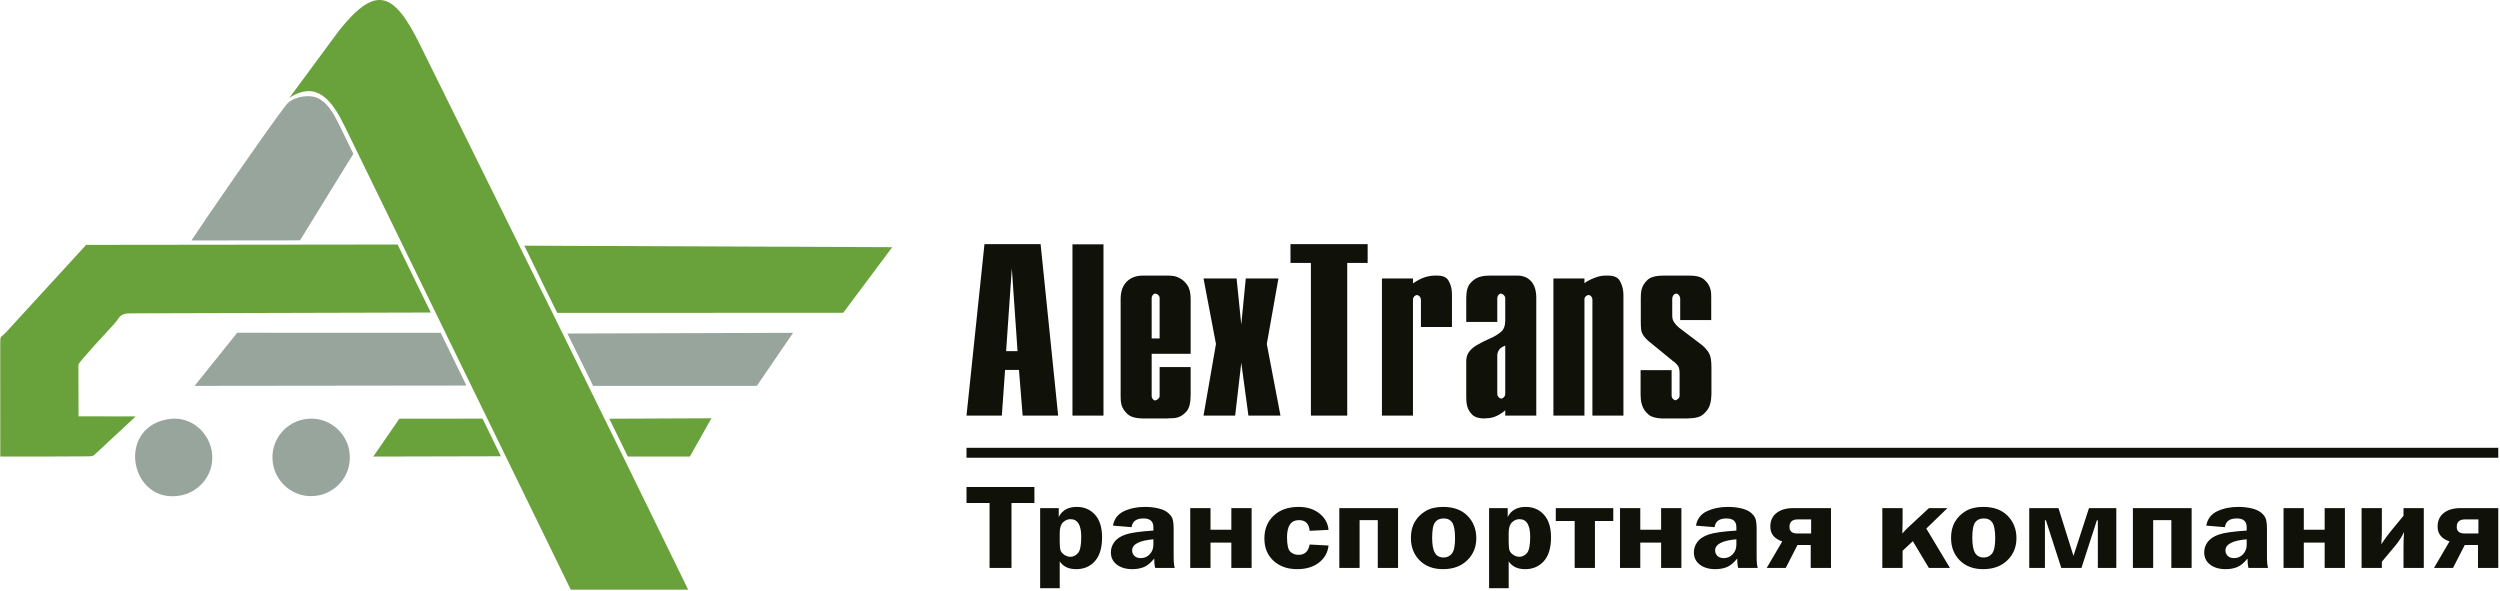
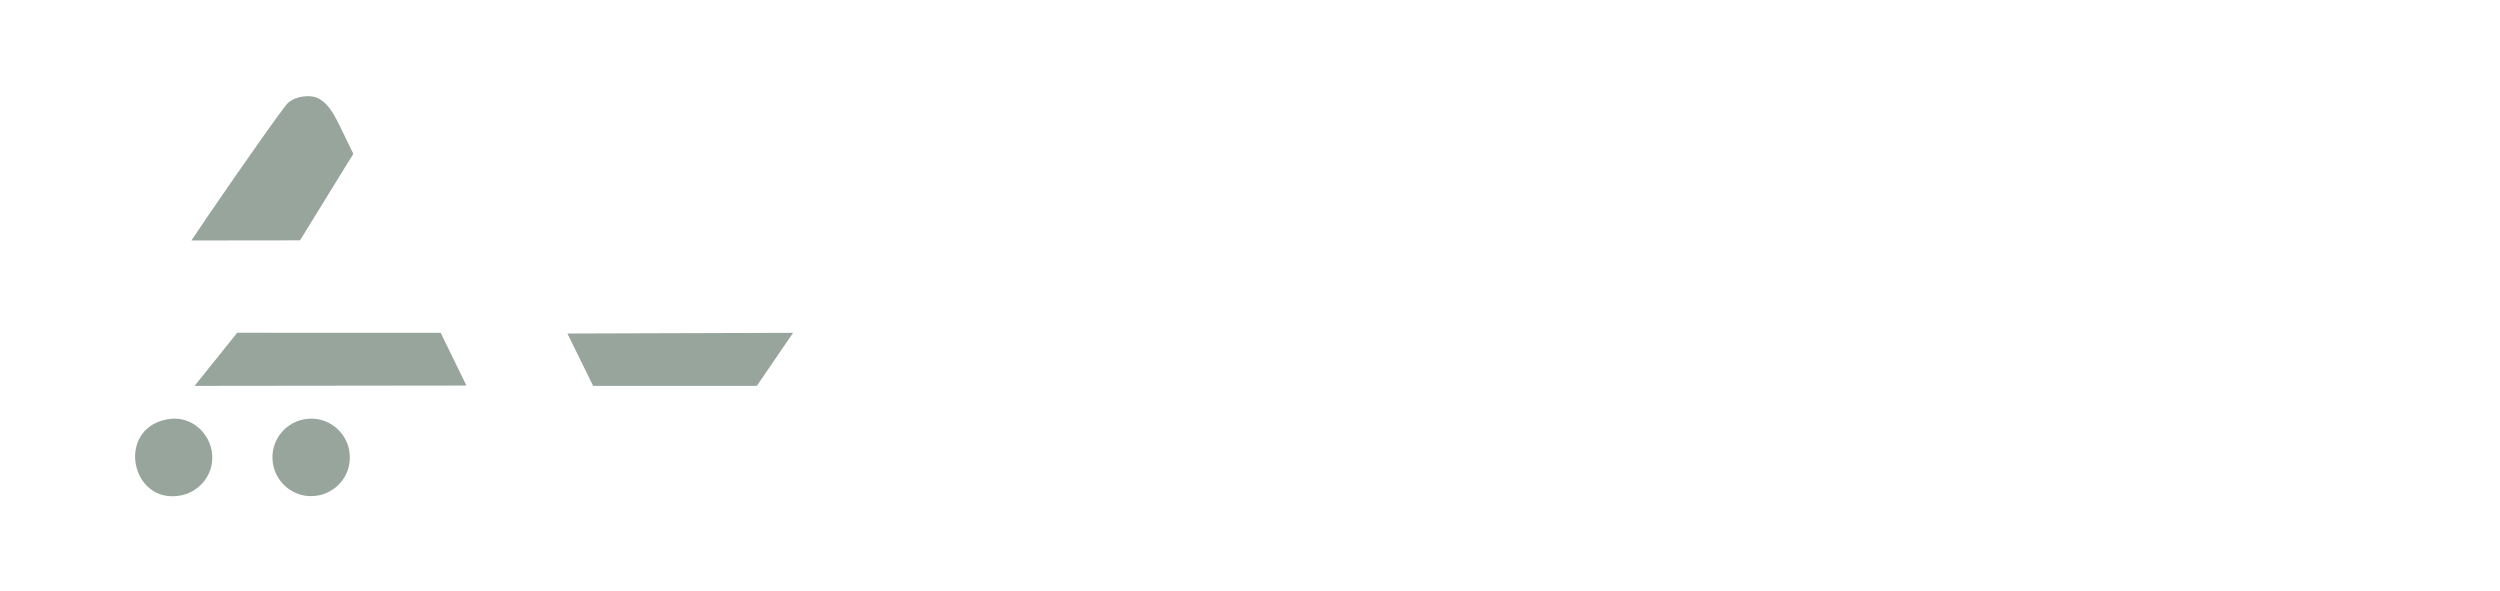
<svg xmlns="http://www.w3.org/2000/svg" width="1239" height="293" viewBox="0 0 1239 293" fill="none">
  <path fill-rule="evenodd" clip-rule="evenodd" d="M82.81 207.812C57.274 212.614 64.793 250.307 89.697 245.528C98.93 243.756 107.108 234.586 104.819 222.945C103.024 213.819 94.161 205.678 82.81 207.812ZM135.295 229.915C136.823 239.342 145.979 247.538 157.504 245.598C166.929 244.01 175.032 234.938 173.084 223.321C171.52 214.002 162.42 205.881 151.049 207.752C141.501 209.323 133.431 218.427 135.295 229.915ZM148.693 119.118L172.43 80.564C173.916 78.131 174.79 77.05 175.094 76.169L168.968 63.613C165.899 57.322 162.097 49.187 155.051 47.874C151.607 47.233 144.932 47.951 141.642 52.205C132.744 63.715 101.901 108.484 94.864 119.18L148.693 119.118H148.693ZM293.96 191.234L375.068 191.237L393.059 164.944L281.198 165.293L293.961 191.234L293.96 191.234ZM117.548 164.915L96.445 191.234L231.156 191.077L218.404 164.941L117.548 164.915Z" fill="#97A59D" />
-   <path fill-rule="evenodd" clip-rule="evenodd" d="M143.388 48.532C157.165 39.44 164.804 50.245 170.873 62.684L282.861 292.223L341.059 292.235C297.282 202.43 251.977 110.757 207.898 21.662C195.049 -4.311 186.144 -7.377 168.213 14.9L143.389 48.532H143.388Z" fill="#69A23B" />
-   <path fill-rule="evenodd" clip-rule="evenodd" d="M311.152 226.247L341.896 226.269L352.579 207.291L301.963 207.519L311.153 226.247H311.152ZM197.056 121.184L42.693 121.358L2.781 164.893C0.065 167.682 0.12 165.925 0.123 171.129L0.144 226.25C14.561 226.356 29.82 226.217 43.624 226.164C45.943 226.156 46.174 226.001 47.444 224.817L67.216 206.387L38.928 206.32L38.863 180.72C39.308 179.002 54.318 163.15 56.875 160.212C59.698 156.968 59.225 155.246 65.121 155.291L213.497 154.882L197.057 121.184H197.056ZM276.156 155.056L417.897 155.028L442.195 122.504L259.868 121.759L270.31 143.195L276.156 155.056ZM197.923 207.505L184.991 226.276L248.256 226.127L239.151 207.465L197.923 207.505V207.505Z" fill="#69A23B" />
-   <path fill-rule="evenodd" clip-rule="evenodd" d="M525.199 268.503C525.199 270.598 525.348 272.041 525.634 272.842C525.933 273.634 526.552 274.357 527.492 274.987C528.444 275.619 529.464 275.94 530.565 275.94C531.942 275.94 533.169 275.327 534.247 274.114C535.325 272.892 535.864 270.205 535.864 266.046C535.864 260.212 534.086 257.295 530.531 257.295C529.177 257.295 527.95 257.817 526.85 258.85C525.748 259.882 525.198 261.637 525.198 264.112V268.502L525.199 268.503ZM515.495 291.517V251.823H524.716V256.203C526.414 252.885 529.395 251.221 533.651 251.221C537.332 251.221 540.337 252.504 542.678 255.081C545.017 257.647 546.187 261.385 546.187 266.297C546.187 271.52 545.005 275.449 542.643 278.105C540.268 280.751 537.195 282.074 533.41 282.074C529.568 282.074 526.839 280.771 525.2 278.174V291.516H515.496L515.495 291.517ZM571.614 267.28C564.595 267.882 561.086 269.726 561.086 272.803C561.086 273.835 561.453 274.727 562.198 275.479C562.932 276.23 563.987 276.601 565.351 276.601C567.13 276.601 568.62 275.961 569.813 274.687C571.017 273.414 571.614 271.841 571.614 269.966V267.28ZM582.211 281.473H572.508C572.187 280.29 572.026 278.736 572.026 276.812C570.329 278.927 568.632 280.33 566.945 281.032C565.259 281.724 563.332 282.075 561.188 282.075C558.012 282.075 555.453 281.323 553.492 279.819C551.531 278.306 550.555 276.292 550.555 273.745C550.555 271.892 551.13 270.177 552.264 268.614C553.412 267.049 555.247 265.816 557.782 264.935C560.305 264.043 564.915 263.381 571.614 262.95V261.246C571.614 258.369 569.973 256.936 566.682 256.936C563.172 256.936 561.21 258.38 560.81 261.266L551.59 260.504C552.198 257.137 554.021 254.751 557.071 253.338C560.123 251.924 563.575 251.223 567.429 251.223C569.746 251.223 571.913 251.453 573.954 251.924C575.996 252.396 577.591 253.097 578.737 254.039C579.885 254.981 580.653 255.974 581.054 257.017C581.456 258.068 581.663 259.884 581.663 262.489V275.931C581.663 278.507 581.846 280.362 582.213 281.474L582.211 281.473ZM589.883 281.473V251.823H599.931V262.528H610.253V251.823H620.3V281.473H610.253V268.903H599.931V281.473H589.883ZM658.423 270.366C658.044 273.855 656.462 276.682 653.663 278.837C650.876 280.991 647.275 282.074 642.859 282.074C638.066 282.074 634.166 280.69 631.15 277.924C628.133 275.157 626.631 271.459 626.631 266.827C626.631 262.187 628.168 258.429 631.253 255.551C634.327 252.664 638.445 251.221 643.606 251.221C647.746 251.221 651.187 252.304 653.905 254.469C656.623 256.633 658.137 259.34 658.424 262.598L649.065 263.069C648.755 259.541 646.99 257.776 643.778 257.776C639.82 257.776 637.848 260.613 637.848 266.276C637.848 270.045 638.399 272.441 639.511 273.453C640.613 274.466 641.954 274.976 643.537 274.976C646.622 274.976 648.458 273.273 649.065 269.865L658.424 270.366L658.423 270.366ZM663.768 281.473V251.823H692.876V281.473H682.829V257.777H673.814V281.473H663.767H663.768ZM715.493 256.935C713.601 256.935 712.168 257.577 711.215 258.85C710.252 260.133 709.77 262.678 709.77 266.488C709.77 269.985 710.229 272.491 711.146 274.016C712.064 275.539 713.485 276.301 715.436 276.301C717.134 276.301 718.498 275.649 719.554 274.357C720.597 273.054 721.125 270.578 721.125 266.929C721.125 263.039 720.666 260.403 719.737 259.02C718.808 257.627 717.397 256.935 715.493 256.935ZM715.229 251.222C720.391 251.222 724.417 252.696 727.318 255.652C730.209 258.599 731.652 262.298 731.652 266.738C731.652 271.119 730.15 274.767 727.145 277.694C724.14 280.611 720.149 282.074 715.161 282.074C710.332 282.074 706.479 280.63 703.576 277.734C700.686 274.837 699.241 271.128 699.241 266.588C699.241 263.441 699.894 260.765 701.202 258.569C702.51 256.365 704.298 254.59 706.582 253.247C708.864 251.894 711.742 251.222 715.229 251.222ZM747.699 268.503C747.699 270.598 747.848 272.041 748.134 272.842C748.433 273.634 749.052 274.357 749.993 274.987C750.944 275.619 751.965 275.94 753.065 275.94C754.442 275.94 755.669 275.327 756.747 274.114C757.825 272.892 758.365 270.205 758.365 266.046C758.365 260.212 756.586 257.295 753.031 257.295C751.678 257.295 750.45 257.817 749.35 258.85C748.248 259.882 747.698 261.637 747.698 264.112V268.502L747.699 268.503ZM737.996 291.517V251.823H747.217V256.203C748.915 252.885 751.896 251.221 756.151 251.221C759.833 251.221 762.838 252.504 765.178 255.081C767.517 257.647 768.687 261.385 768.687 266.297C768.687 271.52 767.506 275.449 765.144 278.105C762.769 280.751 759.695 282.074 755.911 282.074C752.069 282.074 749.339 280.771 747.7 278.174V291.516H737.997L737.996 291.517ZM780.409 281.473V258.198H771.05V251.823H799.54V258.198H790.455V281.473H780.409ZM802.876 281.473V251.823H812.923V262.528H823.246V251.823H833.293V281.473H823.246V268.903H812.923V281.473H802.876ZM860.543 267.28C853.525 267.882 850.015 269.726 850.015 272.803C850.015 273.835 850.382 274.727 851.127 275.479C851.861 276.23 852.917 276.601 854.281 276.601C856.059 276.601 857.55 275.961 858.742 274.687C859.946 273.414 860.543 271.841 860.543 269.966V267.28ZM871.14 281.473H861.438C861.116 280.29 860.955 278.736 860.955 276.812C859.258 278.927 857.561 280.33 855.874 281.032C854.189 281.724 852.262 282.075 850.117 282.075C846.941 282.075 844.383 281.323 842.421 279.819C840.46 278.306 839.485 276.292 839.485 273.745C839.485 271.892 840.059 270.177 841.194 268.614C842.341 267.049 844.177 265.816 846.711 264.935C849.234 264.043 853.845 263.381 860.543 262.95V261.246C860.543 258.369 858.903 256.936 855.611 256.936C852.102 256.936 850.14 258.38 849.739 261.266L840.519 260.504C841.127 257.137 842.95 254.751 846.001 253.338C849.053 251.924 852.504 251.223 856.358 251.223C858.675 251.223 860.842 251.453 862.884 251.924C864.925 252.396 866.52 253.097 867.666 254.039C868.814 254.981 869.582 255.974 869.983 257.017C870.385 258.068 870.592 259.884 870.592 262.489V275.931C870.592 278.507 870.775 280.362 871.142 281.474L871.14 281.473ZM897.599 264.393V257.417H890.97C888.228 257.417 886.863 258.65 886.863 261.126C886.863 263.301 888.159 264.393 890.763 264.393H897.598H897.599ZM897.393 281.473V270.106H890.832L885.017 281.473H875.578L883.286 268.332C879.341 267 877.368 264.554 877.368 261.005C877.368 258.098 878.389 255.843 880.43 254.24C882.472 252.626 885.224 251.824 888.699 251.824H907.44V281.474H897.393L897.393 281.473ZM954.68 261.957L966.39 281.473H955.953L948.005 268.222L942.923 272.963V281.473H932.877V251.823H942.923V259.231C942.923 260.424 942.878 262.168 942.786 264.453C943.576 263.461 944.53 262.439 945.665 261.395L955.976 251.823H965.152L954.681 261.957H954.68ZM983.192 256.935C981.3 256.935 979.867 257.577 978.914 258.85C977.951 260.133 977.469 262.678 977.469 266.488C977.469 269.985 977.927 272.491 978.845 274.016C979.763 275.539 981.184 276.301 983.135 276.301C984.833 276.301 986.197 275.649 987.253 274.357C988.296 273.054 988.824 270.578 988.824 266.929C988.824 263.039 988.365 260.403 987.436 259.02C986.507 257.627 985.096 256.935 983.192 256.935ZM982.928 251.222C988.09 251.222 992.115 252.696 995.017 255.652C997.907 258.599 999.351 262.298 999.351 266.738C999.351 271.119 997.849 274.767 994.844 277.694C991.839 280.611 987.849 282.074 982.859 282.074C978.031 282.074 974.177 280.63 971.275 277.734C968.385 274.837 966.94 271.128 966.94 266.588C966.94 263.441 967.594 260.765 968.901 258.569C970.209 256.365 971.998 254.59 974.281 253.247C976.563 251.894 979.441 251.222 982.928 251.222ZM1005.69 281.473V251.823H1020.18L1027.61 275.519L1035.3 251.823H1048.84V281.473H1039.69V257.837H1039.22L1031.56 281.473H1021.58L1013.95 257.837H1013.47V281.473H1005.69H1005.69ZM1057.06 281.473V251.823H1086.17V281.473H1076.12V257.777H1067.11V281.473H1057.06H1057.06ZM1113.46 267.28C1106.44 267.882 1102.93 269.726 1102.93 272.803C1102.93 273.835 1103.3 274.727 1104.04 275.479C1104.78 276.23 1105.83 276.601 1107.2 276.601C1108.97 276.601 1110.46 275.961 1111.66 274.687C1112.86 273.414 1113.46 271.841 1113.46 269.966V267.28ZM1124.05 281.473H1114.35C1114.03 280.29 1113.87 278.736 1113.87 276.812C1112.17 278.927 1110.47 280.33 1108.79 281.032C1107.1 281.724 1105.18 282.075 1103.03 282.075C1099.85 282.075 1097.3 281.323 1095.34 279.819C1093.37 278.306 1092.4 276.292 1092.4 273.745C1092.4 271.892 1092.97 270.177 1094.11 268.614C1095.25 267.049 1097.09 265.816 1099.63 264.935C1102.15 264.043 1106.76 263.381 1113.46 262.95V261.246C1113.46 258.369 1111.82 256.936 1108.53 256.936C1105.02 256.936 1103.05 258.38 1102.65 261.266L1093.43 260.504C1094.04 257.137 1095.86 254.751 1098.92 253.338C1101.97 251.924 1105.42 251.223 1109.27 251.223C1111.59 251.223 1113.76 251.453 1115.8 251.924C1117.84 252.396 1119.43 253.097 1120.58 254.039C1121.73 254.981 1122.5 255.974 1122.9 257.017C1123.3 258.068 1123.51 259.884 1123.51 262.489V275.931C1123.51 278.507 1123.69 280.362 1124.06 281.474L1124.05 281.473ZM1131.73 281.473V251.823H1141.77V262.528H1152.1V251.823H1162.14V281.473H1152.1V268.903H1141.77V281.473H1131.73ZM1180.45 278.406V281.473H1170.4V251.823H1180.45V263.079C1180.45 265.064 1180.36 267.28 1180.17 269.716C1181.86 267.19 1183.34 265.155 1184.6 263.611L1191.18 255.613V251.824H1201.23V281.474H1191.18V271.03C1191.18 268.634 1191.27 266.178 1191.46 263.663C1190.27 266.128 1188.88 268.303 1187.32 270.178L1180.45 278.407V278.406ZM1228.3 264.393V257.417H1221.67C1218.93 257.417 1217.56 258.65 1217.56 261.126C1217.56 263.301 1218.86 264.393 1221.46 264.393H1228.3H1228.3ZM1228.09 281.473V270.106H1221.53L1215.71 281.473H1206.28L1213.98 268.332C1210.04 267 1208.07 264.554 1208.07 261.005C1208.07 258.098 1209.09 255.843 1211.13 254.24C1213.17 252.626 1215.92 251.824 1219.4 251.824H1238.14V281.474H1228.09L1228.09 281.473ZM498.628 174.015H504.293L501.46 133.039L498.627 174.015H498.628ZM479 205.987L487.903 121H488.914H515.726L524.427 205.987H523.415H506.823L505.001 183.323H498.122L496.503 205.987H495.491H479ZM531.509 205.987V121.102H532.52H546.887V205.987H545.876H531.509ZM570.764 167.742H574.711V147.71C574.711 147.169 574.491 146.681 574.053 146.243C573.614 145.804 573.058 145.551 572.383 145.484C571.979 145.619 571.659 145.822 571.423 146.092C571.186 146.362 571 146.665 570.865 147.002C570.865 147.137 570.849 147.255 570.815 147.357C570.781 147.457 570.764 147.575 570.764 147.711V167.743V167.742ZM575.722 181.906H590.088V195.768C590.088 199.612 589.414 202.31 588.065 203.861C586.716 205.413 585.232 206.424 583.614 206.897C582.805 207.099 582.045 207.217 581.337 207.251C580.629 207.285 579.971 207.302 579.365 207.302L578.353 207.403H566.415C562.908 207.335 560.413 206.644 558.928 205.329C557.444 204.014 556.432 202.547 555.893 200.928C555.623 199.984 555.471 199.074 555.437 198.196C555.403 197.32 555.387 196.577 555.387 195.971C555.387 195.903 555.387 195.853 555.387 195.819C555.387 195.785 555.387 195.769 555.387 195.769V148.318C555.387 144.474 556.397 141.557 558.422 139.566C560.445 137.577 563.11 136.582 566.414 136.582H567.426H579.263C579.6 136.582 580.274 136.633 581.287 136.733C582.297 136.835 583.376 137.189 584.524 137.796C585.94 138.47 587.222 139.6 588.368 141.185C589.515 142.77 590.088 145.114 590.088 148.216V175.331H570.764V196.274C570.764 196.408 570.781 196.526 570.815 196.628C570.849 196.729 570.865 196.848 570.865 196.982C571 197.32 571.186 197.623 571.423 197.893C571.659 198.163 571.979 198.365 572.383 198.5C573.058 198.365 573.614 198.078 574.053 197.64C574.492 197.202 574.711 196.747 574.711 196.274V181.908H575.722V181.906ZM596.462 205.986L602.634 170.474L596.462 137.996H597.474H612.852L615.179 160.861L617.405 137.996H618.416H633.593L627.826 170.474L634.605 205.986H633.593H618.72L615.179 179.782L612.143 205.986H611.132H596.462H596.462ZM649.681 205.986V130.308H639.562V121H640.574H677.807V130.308H667.689V205.986H666.678H649.681ZM685.9 137.996H700.266V140.425C702.627 138.873 704.65 137.845 706.337 137.339C708.024 136.833 709.642 136.581 711.193 136.581H712.204C714.97 136.581 716.825 137.356 717.769 138.907C718.713 140.459 719.287 142.178 719.489 144.068C719.556 144.742 719.59 145.382 719.59 145.99C719.59 146.597 719.59 147.169 719.59 147.71C719.59 147.778 719.59 147.828 719.59 147.862C719.59 147.896 719.59 147.912 719.59 147.912V162.077H718.579H704.212V148.519C704.212 148.384 704.195 148.249 704.162 148.114C704.128 147.979 704.077 147.844 704.009 147.709C703.942 147.372 703.756 147.069 703.453 146.798C703.149 146.529 702.762 146.327 702.29 146.191C701.616 146.327 701.109 146.613 700.771 147.05C700.434 147.49 700.266 147.978 700.266 148.518V205.985H699.254H684.888V137.995H685.899L685.9 137.996ZM745.997 195.26V171.282C744.445 171.89 743.417 172.598 742.911 173.407C742.405 174.216 742.119 175.06 742.052 175.936C742.052 176.139 742.052 176.341 742.052 176.544C742.052 176.747 742.052 176.949 742.052 177.152C742.052 177.219 742.052 177.27 742.052 177.303C742.052 177.337 742.052 177.354 742.052 177.354V195.261C742.052 195.801 742.237 196.29 742.608 196.729C742.98 197.167 743.434 197.453 743.974 197.588C744.447 197.521 744.851 197.318 745.189 196.981C745.526 196.643 745.762 196.307 745.896 195.969C745.896 195.834 745.914 195.716 745.947 195.615C745.981 195.513 745.998 195.395 745.998 195.26H745.997ZM726.673 159.546V147.709C726.673 144.269 727.381 141.773 728.798 140.222C730.214 138.67 731.765 137.658 733.451 137.187C734.395 136.916 735.323 136.747 736.234 136.68C737.144 136.613 737.937 136.579 738.612 136.579H739.622H751.966C754.866 136.579 757.16 137.523 758.846 139.412C760.532 141.301 761.375 144.032 761.375 147.607V205.984H760.363H745.997V203.353C744.783 204.433 743.366 205.359 741.747 206.136C740.128 206.911 738.341 207.3 736.384 207.3L735.374 207.4C732.743 207.333 730.821 206.692 729.606 205.478C728.393 204.265 727.583 202.915 727.178 201.431C726.908 200.42 726.756 199.459 726.723 198.547C726.689 197.637 726.672 196.912 726.672 196.373C726.672 196.305 726.672 196.254 726.672 196.22C726.672 196.187 726.672 196.17 726.672 196.17V178.97C726.672 177.351 727.06 175.935 727.836 174.721C728.611 173.507 729.842 172.36 731.528 171.281C732.405 170.741 733.367 170.202 734.413 169.662C735.458 169.122 736.655 168.549 738.003 167.942C738.139 167.874 738.29 167.806 738.459 167.739C738.628 167.671 738.78 167.604 738.915 167.537C740.87 166.66 742.54 165.632 743.924 164.451C745.306 163.271 745.997 161.398 745.997 158.837V147.808C745.997 147.268 745.795 146.78 745.39 146.342C744.984 145.902 744.479 145.616 743.872 145.481C743.331 145.549 742.894 145.819 742.557 146.291C742.219 146.763 742.05 147.268 742.05 147.808V159.544H741.038H726.672L726.673 159.546ZM769.874 205.985V137.995H770.886H785.252V140.322C785.455 140.188 785.691 140.035 785.96 139.867C786.23 139.698 786.5 139.513 786.77 139.31C787.984 138.636 789.383 138.012 790.969 137.439C792.554 136.865 794.188 136.579 795.876 136.579H796.887C799.787 136.579 801.727 137.405 802.704 139.058C803.682 140.71 804.273 142.515 804.476 144.471C804.543 145.01 804.576 145.567 804.576 146.141C804.576 146.714 804.576 147.27 804.576 147.81V205.986H803.565H789.198V148.417C789.198 147.877 789.013 147.389 788.642 146.951C788.271 146.512 787.816 146.259 787.276 146.192C786.736 146.259 786.264 146.496 785.859 146.9C785.454 147.305 785.251 147.81 785.251 148.417V205.986H784.24H769.873L769.874 205.985ZM814.087 183.422H828.454V195.968C828.454 196.642 828.639 197.182 829.011 197.587C829.382 197.992 829.803 198.261 830.276 198.397C830.343 198.397 830.394 198.397 830.427 198.397C830.461 198.397 830.512 198.363 830.579 198.295C830.984 198.16 831.388 197.908 831.793 197.537C832.198 197.165 832.4 196.643 832.4 195.968V184.839C832.4 183.153 832.097 181.921 831.49 181.146C830.883 180.371 830.175 179.679 829.365 179.073C829.231 179.004 829.112 178.937 829.012 178.87C828.91 178.802 828.826 178.735 828.759 178.668C828.623 178.533 828.505 178.415 828.404 178.313C828.303 178.212 828.185 178.128 828.049 178.06L817.528 169.46C816.786 168.853 816.162 168.28 815.656 167.74C815.15 167.2 814.729 166.661 814.392 166.121C813.784 165.177 813.431 164.182 813.329 163.136C813.229 162.091 813.178 160.826 813.178 159.342V148.011C813.178 147.402 813.194 146.695 813.229 145.886C813.262 145.077 813.38 144.267 813.583 143.457C813.987 141.771 814.948 140.203 816.467 138.753C817.984 137.303 820.666 136.579 824.509 136.579H825.521H837.257C840.629 136.579 843.057 137.218 844.541 138.5C846.025 139.782 847.003 141.164 847.476 142.649C847.813 143.593 847.999 144.503 848.033 145.38C848.066 146.257 848.083 147 848.083 147.606C848.083 147.674 848.083 147.724 848.083 147.758C848.083 147.792 848.083 147.842 848.083 147.91V158.634H847.071H832.705V148.011C832.705 147.876 832.688 147.708 832.654 147.505C832.621 147.303 832.536 147.066 832.401 146.797C832.266 146.527 832.064 146.257 831.794 145.988C831.523 145.718 831.187 145.549 830.782 145.481C830.242 145.549 829.838 145.734 829.568 146.039C829.298 146.342 829.096 146.662 828.961 147C828.894 147.202 828.843 147.387 828.809 147.556C828.776 147.725 828.759 147.877 828.759 148.012V156.511C828.759 157.792 829.096 158.905 829.77 159.849C830.444 160.793 831.187 161.603 831.996 162.277C832.266 162.479 832.502 162.666 832.703 162.834C832.905 163.002 833.108 163.154 833.311 163.29L842.922 170.574C843.732 171.182 844.406 171.771 844.946 172.345C845.485 172.919 845.957 173.474 846.362 174.014C847.171 175.229 847.678 176.46 847.88 177.707C848.082 178.955 848.184 180.355 848.184 181.906V195.363C848.184 195.902 848.133 196.695 848.032 197.74C847.931 198.785 847.678 199.915 847.273 201.129C846.666 202.681 845.604 204.097 844.086 205.379C842.569 206.661 840.292 207.301 837.257 207.301L836.246 207.402H823.903C820.733 207.334 818.405 206.661 816.922 205.379C815.438 204.097 814.427 202.647 813.887 201.029C813.482 199.882 813.246 198.786 813.179 197.741C813.111 196.695 813.077 195.902 813.077 195.363V183.425H814.089L814.087 183.422ZM479 221.914H1238.14V226.845H479V221.914ZM512.65 241.358V249.296H501.296V281.472H490.423V249.296H479V241.358H512.65Z" fill="#101109" />
</svg>